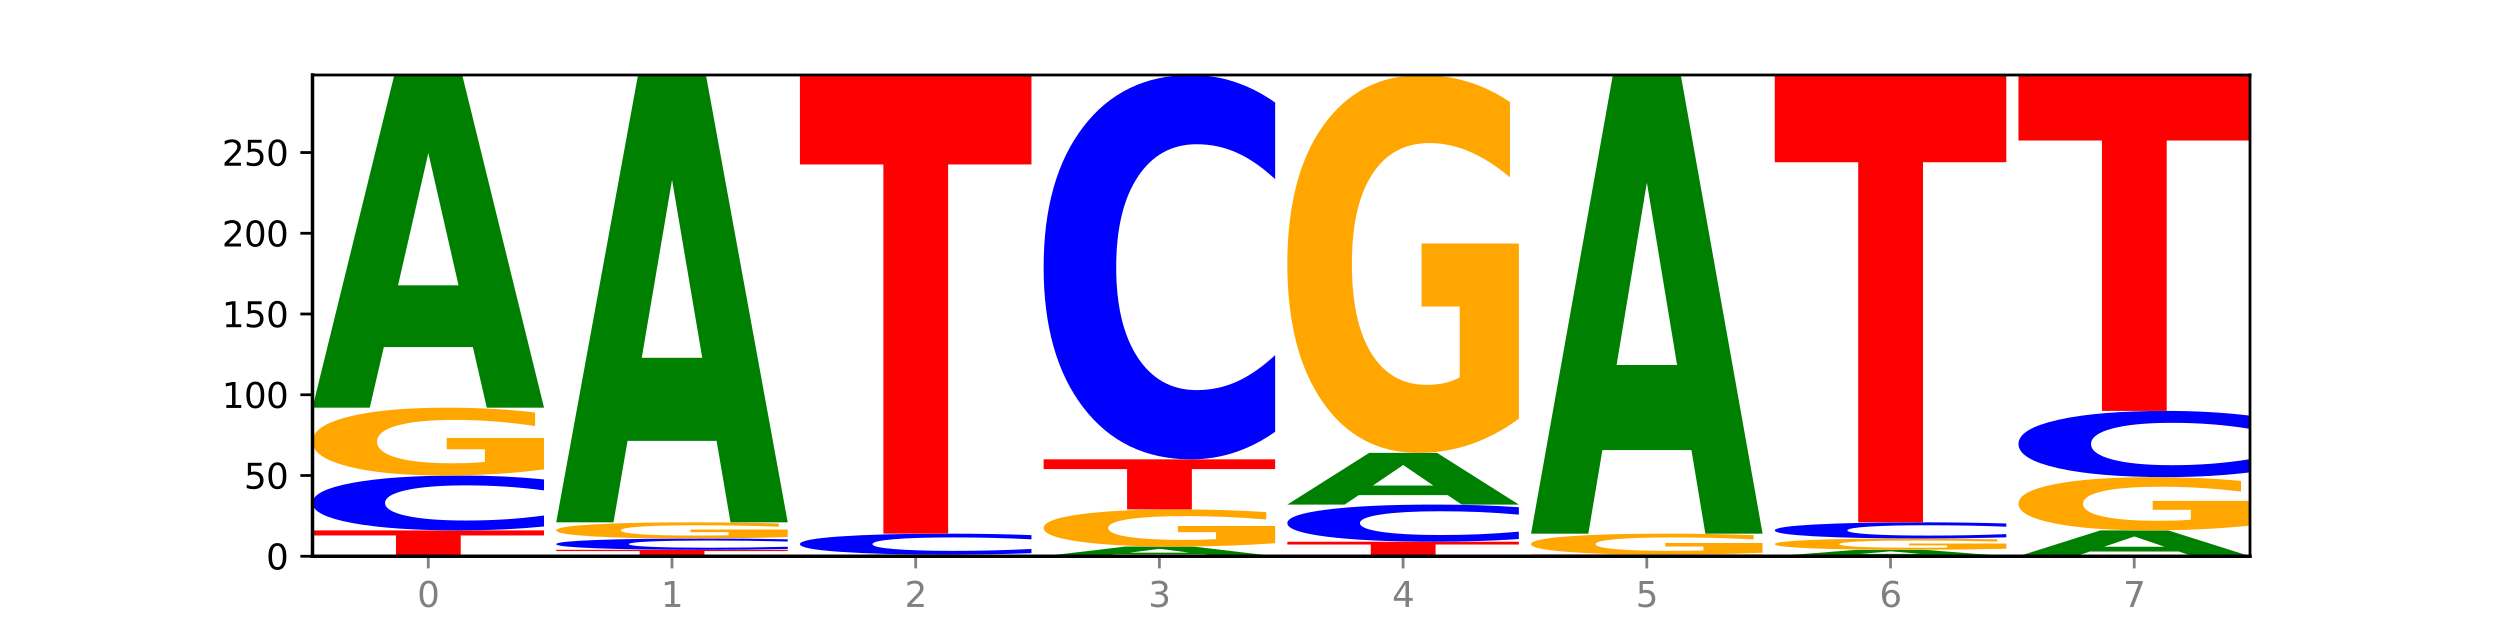
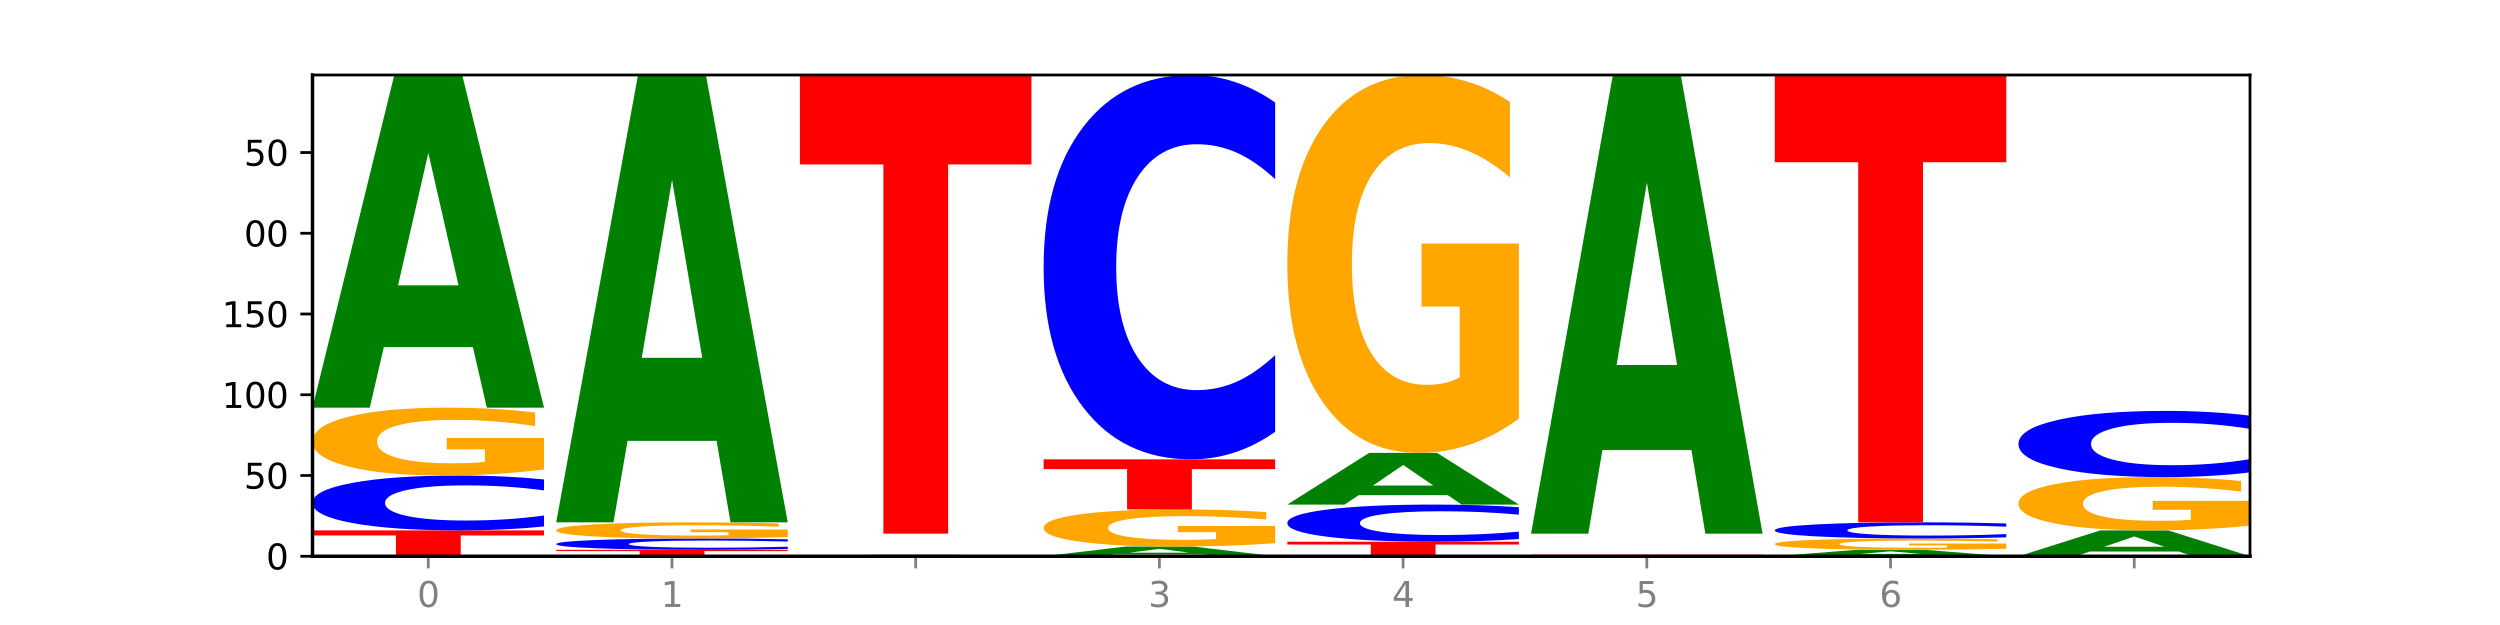
<svg xmlns="http://www.w3.org/2000/svg" xmlns:xlink="http://www.w3.org/1999/xlink" width="720pt" height="180pt" viewBox="0 0 720 180" version="1.1">
  <defs>
    <style type="text/css">*{stroke-linejoin: round; stroke-linecap: butt}</style>
  </defs>
  <g id="figure_1">
    <g id="patch_1">
      <path d="M 0 180  L 720 180  L 720 0  L 0 0  z " style="fill: #ffffff" />
    </g>
    <g id="axes_1">
      <g id="patch_2">
        <path d="M 90 160.2  L 648 160.2  L 648 21.6  L 90 21.6  z " style="fill: #ffffff" />
      </g>
      <g id="line2d_1">
        <path d="M 90 160.2  L 648 160.2  " clip-path="url(#pcecb585518)" style="fill: none; stroke: #000000; stroke-width: 0.5; stroke-linecap: square" />
      </g>
      <g id="patch_3">
        <path d="M 90 152.758  L 156.679 152.758  L 156.679 154.21  L 132.69 154.21  L 132.69 160.2  L 114.036 160.2  L 114.036 154.21  L 90 154.21  L 90 152.758  z " clip-path="url(#pcecb585518)" style="fill: #ff0000" />
      </g>
      <g id="patch_4">
        <path d="M 156.679 151.625  Q 151.102 152.187 145.07 152.471  Q 139.039 152.758 132.47 152.758  Q 112.882 152.758 101.441 150.629  Q 90 148.499 90 144.857  Q 90 141.201 101.441 139.075  Q 112.882 136.945 132.47 136.945  Q 139.039 136.945 145.07 137.232  Q 151.102 137.517 156.679 138.078  L 156.679 141.231  Q 151.051 140.486 145.591 140.14  Q 140.131 139.793 134.1 139.793  Q 123.281 139.793 117.082 141.142  Q 110.899 142.488 110.899 144.857  Q 110.899 147.215 117.082 148.564  Q 123.281 149.91 134.1 149.91  Q 140.131 149.91 145.591 149.564  Q 151.051 149.214 156.679 148.469  L 156.679 151.625  z " clip-path="url(#pcecb585518)" style="fill: #0000ff" />
      </g>
      <g id="patch_5">
        <path d="M 156.679 135.178  Q 149.955 136.061 142.722 136.505  Q 135.489 136.945 127.778 136.945  Q 110.353 136.945 100.177 134.314  Q 90 131.683 90 127.184  Q 90 122.632 100.356 120.021  Q 110.727 117.411 128.764 117.411  Q 135.713 117.411 142.079 117.766  Q 148.46 118.117 154.109 118.811  L 154.109 122.705  Q 148.281 121.813 142.513 121.373  Q 136.744 120.929 130.946 120.929  Q 120.216 120.929 114.403 122.552  Q 108.59 124.17 108.59 127.184  Q 108.59 130.17 114.194 131.8  Q 119.798 133.426 130.109 133.426  Q 132.919 133.426 135.325 133.333  Q 137.731 133.237 139.643 133.035  L 139.643 129.379  L 128.66 129.379  L 128.66 126.123  L 156.679 126.123  L 156.679 135.178  z " clip-path="url(#pcecb585518)" style="fill: #ffa600" />
      </g>
      <g id="patch_6">
        <path d="M 136.189 99.957  L 110.545 99.957  L 106.496 117.411  L 90 117.411  L 113.558 21.6  L 133.121 21.6  L 156.679 117.411  L 140.197 117.411  L 136.189 99.957  z M 114.635 82.175  L 132.058 82.175  L 123.36 44.064  L 114.635 82.175  z " clip-path="url(#pcecb585518)" style="fill: #008000" />
      </g>
      <g id="patch_7">
        <path d="M 160.189 158.34  L 226.868 158.34  L 226.868 158.702  L 202.879 158.702  L 202.879 160.2  L 184.224 160.2  L 184.224 158.702  L 160.189 158.702  L 160.189 158.34  z " clip-path="url(#pcecb585518)" style="fill: #ff0000" />
      </g>
      <g id="patch_8">
        <path d="M 226.868 158.106  Q 221.29 158.222 215.259 158.28  Q 209.228 158.34 202.659 158.34  Q 183.07 158.34 171.629 157.901  Q 160.189 157.463 160.189 156.713  Q 160.189 155.96 171.629 155.522  Q 183.07 155.084 202.659 155.084  Q 209.228 155.084 215.259 155.143  Q 221.29 155.202 226.868 155.317  L 226.868 155.966  Q 221.24 155.813 215.78 155.742  Q 210.32 155.67 204.289 155.67  Q 193.47 155.67 187.27 155.948  Q 181.088 156.225 181.088 156.713  Q 181.088 157.198 187.27 157.476  Q 193.47 157.753 204.289 157.753  Q 210.32 157.753 215.78 157.682  Q 221.24 157.61 226.868 157.457  L 226.868 158.106  z " clip-path="url(#pcecb585518)" style="fill: #0000ff" />
      </g>
      <g id="patch_9">
        <path d="M 226.868 154.663  Q 220.143 154.873 212.91 154.979  Q 205.678 155.084 197.967 155.084  Q 180.542 155.084 170.365 154.457  Q 160.189 153.831 160.189 152.76  Q 160.189 151.676 170.545 151.054  Q 180.916 150.433 198.953 150.433  Q 205.902 150.433 212.268 150.517  Q 218.649 150.601 224.298 150.766  L 224.298 151.693  Q 218.47 151.481 212.701 151.376  Q 206.933 151.271 201.135 151.271  Q 190.405 151.271 184.592 151.657  Q 178.779 152.042 178.779 152.76  Q 178.779 153.471 184.383 153.859  Q 189.987 154.246 200.298 154.246  Q 203.107 154.246 205.513 154.224  Q 207.919 154.201 209.832 154.153  L 209.832 153.282  L 198.848 153.282  L 198.848 152.507  L 226.868 152.507  L 226.868 154.663  z " clip-path="url(#pcecb585518)" style="fill: #ffa600" />
      </g>
      <g id="patch_10">
        <path d="M 206.377 126.964  L 180.734 126.964  L 176.685 150.433  L 160.189 150.433  L 183.747 21.6  L 203.31 21.6  L 226.868 150.433  L 210.386 150.433  L 206.377 126.964  z M 184.824 103.052  L 202.247 103.052  L 193.549 51.806  L 184.824 103.052  z " clip-path="url(#pcecb585518)" style="fill: #008000" />
      </g>
      <g id="patch_11">
        <path d="M 276.566 160.115  L 250.922 160.115  L 246.873 160.2  L 230.377 160.2  L 253.935 159.735  L 273.499 159.735  L 297.057 160.2  L 280.574 160.2  L 276.566 160.115  z M 255.012 160.029  L 272.435 160.029  L 263.737 159.844  L 255.012 160.029  z " clip-path="url(#pcecb585518)" style="fill: #008000" />
      </g>
      <g id="patch_12">
-         <path d="M 297.057 159.302  Q 291.479 159.516 285.448 159.625  Q 279.417 159.735 272.848 159.735  Q 253.259 159.735 241.818 158.921  Q 230.377 158.106 230.377 156.714  Q 230.377 155.316 241.818 154.503  Q 253.259 153.689 272.848 153.689  Q 279.417 153.689 285.448 153.799  Q 291.479 153.907 297.057 154.122  L 297.057 155.327  Q 291.429 155.042 285.969 154.91  Q 280.509 154.778 274.477 154.778  Q 263.658 154.778 257.459 155.294  Q 251.277 155.808 251.277 156.714  Q 251.277 157.615 257.459 158.131  Q 263.658 158.646 274.477 158.646  Q 280.509 158.646 285.969 158.513  Q 291.429 158.38 297.057 158.095  L 297.057 159.302  z " clip-path="url(#pcecb585518)" style="fill: #0000ff" />
-       </g>
+         </g>
      <g id="patch_13">
        <path d="M 230.377 21.6  L 297.057 21.6  L 297.057 47.361  L 273.068 47.361  L 273.068 153.689  L 254.413 153.689  L 254.413 47.361  L 230.377 47.361  L 230.377 21.6  z " clip-path="url(#pcecb585518)" style="fill: #ff0000" />
      </g>
      <g id="patch_14">
        <path d="M 346.755 159.692  L 321.111 159.692  L 317.062 160.2  L 300.566 160.2  L 324.124 157.409  L 343.687 157.409  L 367.245 160.2  L 350.763 160.2  L 346.755 159.692  z M 325.201 159.174  L 342.624 159.174  L 333.926 158.064  L 325.201 159.174  z " clip-path="url(#pcecb585518)" style="fill: #008000" />
      </g>
      <g id="patch_15">
        <path d="M 367.245 156.442  Q 360.521 156.925 353.288 157.169  Q 346.055 157.409 338.344 157.409  Q 320.919 157.409 310.743 155.969  Q 300.566 154.528 300.566 152.064  Q 300.566 149.571 310.922 148.142  Q 321.293 146.712 339.33 146.712  Q 346.279 146.712 352.645 146.907  Q 359.026 147.099 364.675 147.479  L 364.675 149.611  Q 358.847 149.123 353.079 148.882  Q 347.31 148.639 341.512 148.639  Q 330.782 148.639 324.969 149.527  Q 319.156 150.413 319.156 152.064  Q 319.156 153.699 324.76 154.592  Q 330.364 155.483 340.675 155.483  Q 343.485 155.483 345.891 155.432  Q 348.297 155.379 350.209 155.268  L 350.209 153.266  L 339.226 153.266  L 339.226 151.483  L 367.245 151.483  L 367.245 156.442  z " clip-path="url(#pcecb585518)" style="fill: #ffa600" />
      </g>
      <g id="patch_16">
        <path d="M 300.566 132.294  L 367.245 132.294  L 367.245 135.106  L 343.256 135.106  L 343.256 146.712  L 324.602 146.712  L 324.602 135.106  L 300.566 135.106  L 300.566 132.294  z " clip-path="url(#pcecb585518)" style="fill: #ff0000" />
      </g>
      <g id="patch_17">
        <path d="M 367.245 124.359  Q 361.668 128.292 355.636 130.282  Q 349.605 132.294 343.036 132.294  Q 323.448 132.294 312.007 117.385  Q 300.566 102.477 300.566 76.981  Q 300.566 51.394 312.007 36.509  Q 323.448 21.6 343.036 21.6  Q 349.605 21.6 355.636 23.612  Q 361.668 25.602 367.245 29.534  L 367.245 51.6  Q 361.617 46.387 356.157 43.963  Q 350.697 41.539 344.666 41.539  Q 333.847 41.539 327.648 50.983  Q 321.465 60.403 321.465 76.981  Q 321.465 93.49 327.648 102.934  Q 333.847 112.355 344.666 112.355  Q 350.697 112.355 356.157 109.931  Q 361.617 107.484 367.245 102.271  L 367.245 124.359  z " clip-path="url(#pcecb585518)" style="fill: #0000ff" />
      </g>
      <g id="patch_18">
        <path d="M 370.755 156.014  L 437.434 156.014  L 437.434 156.83  L 413.445 156.83  L 413.445 160.2  L 394.79 160.2  L 394.79 156.83  L 370.755 156.83  L 370.755 156.014  z " clip-path="url(#pcecb585518)" style="fill: #ff0000" />
      </g>
      <g id="patch_19">
        <path d="M 437.434 155.247  Q 431.856 155.627 425.825 155.82  Q 419.794 156.014 413.225 156.014  Q 393.636 156.014 382.196 154.573  Q 370.755 153.133 370.755 150.669  Q 370.755 148.196 382.196 146.758  Q 393.636 145.317 413.225 145.317  Q 419.794 145.317 425.825 145.511  Q 431.856 145.703 437.434 146.084  L 437.434 148.216  Q 431.806 147.712 426.346 147.478  Q 420.886 147.244 414.855 147.244  Q 404.036 147.244 397.836 148.156  Q 391.654 149.067 391.654 150.669  Q 391.654 152.264 397.836 153.177  Q 404.036 154.087 414.855 154.087  Q 420.886 154.087 426.346 153.853  Q 431.806 153.617 437.434 153.113  L 437.434 155.247  z " clip-path="url(#pcecb585518)" style="fill: #0000ff" />
      </g>
      <g id="patch_20">
        <path d="M 416.943 142.606  L 391.3 142.606  L 387.251 145.317  L 370.755 145.317  L 394.313 130.434  L 413.876 130.434  L 437.434 145.317  L 420.952 145.317  L 416.943 142.606  z M 395.39 139.843  L 412.813 139.843  L 404.115 133.923  L 395.39 139.843  z " clip-path="url(#pcecb585518)" style="fill: #008000" />
      </g>
      <g id="patch_21">
        <path d="M 437.434 120.587  Q 430.709 125.51 423.476 127.983  Q 416.244 130.434 408.533 130.434  Q 391.108 130.434 380.931 115.776  Q 370.755 101.118 370.755 76.051  Q 370.755 50.691 381.111 36.146  Q 391.482 21.6 409.519 21.6  Q 416.468 21.6 422.834 23.578  Q 429.215 25.534 434.864 29.401  L 434.864 51.096  Q 429.036 46.127 423.267 43.677  Q 417.499 41.204 411.701 41.204  Q 400.971 41.204 395.158 50.242  Q 389.345 59.257 389.345 76.051  Q 389.345 92.687 394.949 101.769  Q 400.553 110.83 410.864 110.83  Q 413.673 110.83 416.079 110.313  Q 418.485 109.773 420.398 108.649  L 420.398 88.281  L 409.414 88.281  L 409.414 70.138  L 437.434 70.138  L 437.434 120.587  z " clip-path="url(#pcecb585518)" style="fill: #ffa600" />
      </g>
      <g id="patch_22">
        <path d="M 440.943 159.735  L 507.623 159.735  L 507.623 159.826  L 483.634 159.826  L 483.634 160.2  L 464.979 160.2  L 464.979 159.826  L 440.943 159.826  L 440.943 159.735  z " clip-path="url(#pcecb585518)" style="fill: #ff0000" />
      </g>
      <g id="patch_23">
-         <path d="M 507.623 159.188  Q 500.898 159.461 493.665 159.599  Q 486.432 159.735 478.721 159.735  Q 461.297 159.735 451.12 158.921  Q 440.943 158.106 440.943 156.714  Q 440.943 155.305 451.299 154.497  Q 461.67 153.689 479.708 153.689  Q 486.656 153.689 493.023 153.799  Q 499.404 153.907 505.052 154.122  L 505.052 155.327  Q 499.224 155.051 493.456 154.915  Q 487.688 154.778 481.889 154.778  Q 471.16 154.778 465.347 155.28  Q 459.533 155.781 459.533 156.714  Q 459.533 157.638 465.137 158.142  Q 470.741 158.646 481.053 158.646  Q 483.862 158.646 486.268 158.617  Q 488.674 158.587 490.587 158.525  L 490.587 157.393  L 479.603 157.393  L 479.603 156.385  L 507.623 156.385  L 507.623 159.188  z " clip-path="url(#pcecb585518)" style="fill: #ffa600" />
-       </g>
+         </g>
      <g id="patch_24">
        <path d="M 487.132 129.626  L 461.488 129.626  L 457.439 153.689  L 440.943 153.689  L 464.501 21.6  L 484.065 21.6  L 507.623 153.689  L 491.14 153.689  L 487.132 129.626  z M 465.578 105.111  L 483.001 105.111  L 474.303 52.57  L 465.578 105.111  z " clip-path="url(#pcecb585518)" style="fill: #008000" />
      </g>
      <g id="patch_25">
        <path d="M 557.321 159.861  L 531.677 159.861  L 527.628 160.2  L 511.132 160.2  L 534.69 158.34  L 554.253 158.34  L 577.811 160.2  L 561.329 160.2  L 557.321 159.861  z M 535.767 159.516  L 553.19 159.516  L 544.492 158.776  L 535.767 159.516  z " clip-path="url(#pcecb585518)" style="fill: #008000" />
      </g>
      <g id="patch_26">
        <path d="M 577.811 158.045  Q 571.087 158.192 563.854 158.266  Q 556.621 158.34 548.91 158.34  Q 531.486 158.34 521.309 157.901  Q 511.132 157.463 511.132 156.713  Q 511.132 155.954 521.488 155.519  Q 531.859 155.084 549.896 155.084  Q 556.845 155.084 563.211 155.143  Q 569.592 155.202 575.241 155.317  L 575.241 155.966  Q 569.413 155.818 563.645 155.744  Q 557.876 155.67 552.078 155.67  Q 541.348 155.67 535.535 155.941  Q 529.722 156.21 529.722 156.713  Q 529.722 157.21 535.326 157.482  Q 540.93 157.753 551.241 157.753  Q 554.051 157.753 556.457 157.738  Q 558.863 157.722 560.775 157.688  L 560.775 157.079  L 549.792 157.079  L 549.792 156.536  L 577.811 156.536  L 577.811 158.045  z " clip-path="url(#pcecb585518)" style="fill: #ffa600" />
      </g>
      <g id="patch_27">
        <path d="M 577.811 154.751  Q 572.234 154.916 566.203 154.999  Q 560.171 155.084 553.603 155.084  Q 534.014 155.084 522.573 154.457  Q 511.132 153.831 511.132 152.76  Q 511.132 151.685 522.573 151.059  Q 534.014 150.433 553.603 150.433  Q 560.171 150.433 566.203 150.517  Q 572.234 150.601 577.811 150.766  L 577.811 151.693  Q 572.183 151.474 566.723 151.373  Q 561.263 151.271 555.232 151.271  Q 544.413 151.271 538.214 151.667  Q 532.031 152.063 532.031 152.76  Q 532.031 153.453 538.214 153.85  Q 544.413 154.246 555.232 154.246  Q 561.263 154.246 566.723 154.144  Q 572.183 154.041 577.811 153.822  L 577.811 154.751  z " clip-path="url(#pcecb585518)" style="fill: #0000ff" />
      </g>
      <g id="patch_28">
        <path d="M 511.132 21.6  L 577.811 21.6  L 577.811 46.726  L 553.822 46.726  L 553.822 150.433  L 535.168 150.433  L 535.168 46.726  L 511.132 46.726  L 511.132 21.6  z " clip-path="url(#pcecb585518)" style="fill: #ff0000" />
      </g>
      <g id="patch_29">
        <path d="M 627.51 158.844  L 601.866 158.844  L 597.817 160.2  L 581.321 160.2  L 604.879 152.758  L 624.442 152.758  L 648 160.2  L 631.518 160.2  L 627.51 158.844  z M 605.956 157.463  L 623.379 157.463  L 614.681 154.503  L 605.956 157.463  z " clip-path="url(#pcecb585518)" style="fill: #008000" />
      </g>
      <g id="patch_30">
        <path d="M 648 151.37  Q 641.275 152.064 634.042 152.413  Q 626.81 152.758 619.099 152.758  Q 601.674 152.758 591.497 150.691  Q 581.321 148.624 581.321 145.089  Q 581.321 141.513 591.677 139.461  Q 602.048 137.41 620.085 137.41  Q 627.034 137.41 633.4 137.689  Q 639.781 137.965 645.43 138.51  L 645.43 141.57  Q 639.602 140.869 633.833 140.523  Q 628.065 140.175 622.267 140.175  Q 611.537 140.175 605.724 141.449  Q 599.911 142.721 599.911 145.089  Q 599.911 147.435 605.515 148.716  Q 611.119 149.994 621.43 149.994  Q 624.239 149.994 626.645 149.921  Q 629.051 149.845 630.964 149.686  L 630.964 146.814  L 619.98 146.814  L 619.98 144.255  L 648 144.255  L 648 151.37  z " clip-path="url(#pcecb585518)" style="fill: #ffa600" />
      </g>
      <g id="patch_31">
        <path d="M 648 136.043  Q 642.422 136.721 636.391 137.063  Q 630.36 137.41 623.791 137.41  Q 604.202 137.41 592.762 134.842  Q 581.321 132.273 581.321 127.881  Q 581.321 123.474 592.762 120.909  Q 604.202 118.341 623.791 118.341  Q 630.36 118.341 636.391 118.688  Q 642.422 119.03 648 119.708  L 648 123.509  Q 642.372 122.611 636.912 122.193  Q 631.452 121.776 625.421 121.776  Q 614.602 121.776 608.402 123.403  Q 602.22 125.026 602.22 127.881  Q 602.22 130.725 608.402 132.352  Q 614.602 133.975 625.421 133.975  Q 631.452 133.975 636.912 133.558  Q 642.372 133.136 648 132.238  L 648 136.043  z " clip-path="url(#pcecb585518)" style="fill: #0000ff" />
      </g>
      <g id="patch_32">
-         <path d="M 581.321 21.6  L 648 21.6  L 648 40.467  L 624.011 40.467  L 624.011 118.341  L 605.356 118.341  L 605.356 40.467  L 581.321 40.467  L 581.321 21.6  z " clip-path="url(#pcecb585518)" style="fill: #ff0000" />
-       </g>
+         </g>
      <g id="matplotlib.axis_1">
        <g id="xtick_1">
          <g id="line2d_2">
            <defs>
              <path id="m581257f21f" d="M 0 0  L 0 3.5  " style="stroke: #808080; stroke-width: 0.8" />
            </defs>
            <g>
              <use xlink:href="#m581257f21f" x="123.34" y="160.2" style="fill: #808080; stroke: #808080; stroke-width: 0.8" />
            </g>
          </g>
          <g id="text_1">
            <g style="fill: #808080" transform="translate(120.158 174.798) scale(0.1 -0.1)">
              <defs>
                <path id="DejaVuSans-30" d="M 2034 4250  Q 1547 4250 1301 3770  Q 1056 3291 1056 2328  Q 1056 1369 1301 889  Q 1547 409 2034 409  Q 2525 409 2770 889  Q 3016 1369 3016 2328  Q 3016 3291 2770 3770  Q 2525 4250 2034 4250  z M 2034 4750  Q 2819 4750 3233 4129  Q 3647 3509 3647 2328  Q 3647 1150 3233 529  Q 2819 -91 2034 -91  Q 1250 -91 836 529  Q 422 1150 422 2328  Q 422 3509 836 4129  Q 1250 4750 2034 4750  z " transform="scale(0.016)" />
              </defs>
              <use xlink:href="#DejaVuSans-30" />
            </g>
          </g>
        </g>
        <g id="xtick_2">
          <g id="line2d_3">
            <g>
              <use xlink:href="#m581257f21f" x="193.528" y="160.2" style="fill: #808080; stroke: #808080; stroke-width: 0.8" />
            </g>
          </g>
          <g id="text_2">
            <g style="fill: #808080" transform="translate(190.347 174.798) scale(0.1 -0.1)">
              <defs>
                <path id="DejaVuSans-31" d="M 794 531  L 1825 531  L 1825 4091  L 703 3866  L 703 4441  L 1819 4666  L 2450 4666  L 2450 531  L 3481 531  L 3481 0  L 794 0  L 794 531  z " transform="scale(0.016)" />
              </defs>
              <use xlink:href="#DejaVuSans-31" />
            </g>
          </g>
        </g>
        <g id="xtick_3">
          <g id="line2d_4">
            <g>
              <use xlink:href="#m581257f21f" x="263.717" y="160.2" style="fill: #808080; stroke: #808080; stroke-width: 0.8" />
            </g>
          </g>
          <g id="text_3">
            <g style="fill: #808080" transform="translate(260.536 174.798) scale(0.1 -0.1)">
              <defs>
-                 <path id="DejaVuSans-32" d="M 1228 531  L 3431 531  L 3431 0  L 469 0  L 469 531  Q 828 903 1448 1529  Q 2069 2156 2228 2338  Q 2531 2678 2651 2914  Q 2772 3150 2772 3378  Q 2772 3750 2511 3984  Q 2250 4219 1831 4219  Q 1534 4219 1204 4116  Q 875 4013 500 3803  L 500 4441  Q 881 4594 1212 4672  Q 1544 4750 1819 4750  Q 2544 4750 2975 4387  Q 3406 4025 3406 3419  Q 3406 3131 3298 2873  Q 3191 2616 2906 2266  Q 2828 2175 2409 1742  Q 1991 1309 1228 531  z " transform="scale(0.016)" />
-               </defs>
+                 </defs>
              <use xlink:href="#DejaVuSans-32" />
            </g>
          </g>
        </g>
        <g id="xtick_4">
          <g id="line2d_5">
            <g>
              <use xlink:href="#m581257f21f" x="333.906" y="160.2" style="fill: #808080; stroke: #808080; stroke-width: 0.8" />
            </g>
          </g>
          <g id="text_4">
            <g style="fill: #808080" transform="translate(330.724 174.798) scale(0.1 -0.1)">
              <defs>
                <path id="DejaVuSans-33" d="M 2597 2516  Q 3050 2419 3304 2112  Q 3559 1806 3559 1356  Q 3559 666 3084 287  Q 2609 -91 1734 -91  Q 1441 -91 1130 -33  Q 819 25 488 141  L 488 750  Q 750 597 1062 519  Q 1375 441 1716 441  Q 2309 441 2620 675  Q 2931 909 2931 1356  Q 2931 1769 2642 2001  Q 2353 2234 1838 2234  L 1294 2234  L 1294 2753  L 1863 2753  Q 2328 2753 2575 2939  Q 2822 3125 2822 3475  Q 2822 3834 2567 4026  Q 2313 4219 1838 4219  Q 1578 4219 1281 4162  Q 984 4106 628 3988  L 628 4550  Q 988 4650 1302 4700  Q 1616 4750 1894 4750  Q 2613 4750 3031 4423  Q 3450 4097 3450 3541  Q 3450 3153 3228 2886  Q 3006 2619 2597 2516  z " transform="scale(0.016)" />
              </defs>
              <use xlink:href="#DejaVuSans-33" />
            </g>
          </g>
        </g>
        <g id="xtick_5">
          <g id="line2d_6">
            <g>
              <use xlink:href="#m581257f21f" x="404.094" y="160.2" style="fill: #808080; stroke: #808080; stroke-width: 0.8" />
            </g>
          </g>
          <g id="text_5">
            <g style="fill: #808080" transform="translate(400.913 174.798) scale(0.1 -0.1)">
              <defs>
                <path id="DejaVuSans-34" d="M 2419 4116  L 825 1625  L 2419 1625  L 2419 4116  z M 2253 4666  L 3047 4666  L 3047 1625  L 3713 1625  L 3713 1100  L 3047 1100  L 3047 0  L 2419 0  L 2419 1100  L 313 1100  L 313 1709  L 2253 4666  z " transform="scale(0.016)" />
              </defs>
              <use xlink:href="#DejaVuSans-34" />
            </g>
          </g>
        </g>
        <g id="xtick_6">
          <g id="line2d_7">
            <g>
              <use xlink:href="#m581257f21f" x="474.283" y="160.2" style="fill: #808080; stroke: #808080; stroke-width: 0.8" />
            </g>
          </g>
          <g id="text_6">
            <g style="fill: #808080" transform="translate(471.102 174.798) scale(0.1 -0.1)">
              <defs>
                <path id="DejaVuSans-35" d="M 691 4666  L 3169 4666  L 3169 4134  L 1269 4134  L 1269 2991  Q 1406 3038 1543 3061  Q 1681 3084 1819 3084  Q 2600 3084 3056 2656  Q 3513 2228 3513 1497  Q 3513 744 3044 326  Q 2575 -91 1722 -91  Q 1428 -91 1123 -41  Q 819 9 494 109  L 494 744  Q 775 591 1075 516  Q 1375 441 1709 441  Q 2250 441 2565 725  Q 2881 1009 2881 1497  Q 2881 1984 2565 2268  Q 2250 2553 1709 2553  Q 1456 2553 1204 2497  Q 953 2441 691 2322  L 691 4666  z " transform="scale(0.016)" />
              </defs>
              <use xlink:href="#DejaVuSans-35" />
            </g>
          </g>
        </g>
        <g id="xtick_7">
          <g id="line2d_8">
            <g>
              <use xlink:href="#m581257f21f" x="544.472" y="160.2" style="fill: #808080; stroke: #808080; stroke-width: 0.8" />
            </g>
          </g>
          <g id="text_7">
            <g style="fill: #808080" transform="translate(541.29 174.798) scale(0.1 -0.1)">
              <defs>
                <path id="DejaVuSans-36" d="M 2113 2584  Q 1688 2584 1439 2293  Q 1191 2003 1191 1497  Q 1191 994 1439 701  Q 1688 409 2113 409  Q 2538 409 2786 701  Q 3034 994 3034 1497  Q 3034 2003 2786 2293  Q 2538 2584 2113 2584  z M 3366 4563  L 3366 3988  Q 3128 4100 2886 4159  Q 2644 4219 2406 4219  Q 1781 4219 1451 3797  Q 1122 3375 1075 2522  Q 1259 2794 1537 2939  Q 1816 3084 2150 3084  Q 2853 3084 3261 2657  Q 3669 2231 3669 1497  Q 3669 778 3244 343  Q 2819 -91 2113 -91  Q 1303 -91 875 529  Q 447 1150 447 2328  Q 447 3434 972 4092  Q 1497 4750 2381 4750  Q 2619 4750 2861 4703  Q 3103 4656 3366 4563  z " transform="scale(0.016)" />
              </defs>
              <use xlink:href="#DejaVuSans-36" />
            </g>
          </g>
        </g>
        <g id="xtick_8">
          <g id="line2d_9">
            <g>
              <use xlink:href="#m581257f21f" x="614.66" y="160.2" style="fill: #808080; stroke: #808080; stroke-width: 0.8" />
            </g>
          </g>
          <g id="text_8">
            <g style="fill: #808080" transform="translate(611.479 174.798) scale(0.1 -0.1)">
              <defs>
-                 <path id="DejaVuSans-37" d="M 525 4666  L 3525 4666  L 3525 4397  L 1831 0  L 1172 0  L 2766 4134  L 525 4134  L 525 4666  z " transform="scale(0.016)" />
-               </defs>
+                 </defs>
              <use xlink:href="#DejaVuSans-37" />
            </g>
          </g>
        </g>
      </g>
      <g id="matplotlib.axis_2">
        <g id="ytick_1">
          <g id="line2d_10">
            <defs>
              <path id="m7c378c5ff8" d="M 0 0  L -3.5 0  " style="stroke: #000000; stroke-width: 0.8" />
            </defs>
            <g>
              <use xlink:href="#m7c378c5ff8" x="90" y="160.2" style="stroke: #000000; stroke-width: 0.8" />
            </g>
          </g>
          <g id="text_9">
            <g transform="translate(76.638 163.999) scale(0.1 -0.1)">
              <use xlink:href="#DejaVuSans-30" />
            </g>
          </g>
        </g>
        <g id="ytick_2">
          <g id="line2d_11">
            <g>
              <use xlink:href="#m7c378c5ff8" x="90" y="136.945" style="stroke: #000000; stroke-width: 0.8" />
            </g>
          </g>
          <g id="text_10">
            <g transform="translate(70.275 140.744) scale(0.1 -0.1)">
              <use xlink:href="#DejaVuSans-35" />
              <use xlink:href="#DejaVuSans-30" x="63.623" />
            </g>
          </g>
        </g>
        <g id="ytick_3">
          <g id="line2d_12">
            <g>
              <use xlink:href="#m7c378c5ff8" x="90" y="113.69" style="stroke: #000000; stroke-width: 0.8" />
            </g>
          </g>
          <g id="text_11">
            <g transform="translate(63.913 117.489) scale(0.1 -0.1)">
              <use xlink:href="#DejaVuSans-31" />
              <use xlink:href="#DejaVuSans-30" x="63.623" />
              <use xlink:href="#DejaVuSans-30" x="127.246" />
            </g>
          </g>
        </g>
        <g id="ytick_4">
          <g id="line2d_13">
            <g>
              <use xlink:href="#m7c378c5ff8" x="90" y="90.435" style="stroke: #000000; stroke-width: 0.8" />
            </g>
          </g>
          <g id="text_12">
            <g transform="translate(63.913 94.234) scale(0.1 -0.1)">
              <use xlink:href="#DejaVuSans-31" />
              <use xlink:href="#DejaVuSans-35" x="63.623" />
              <use xlink:href="#DejaVuSans-30" x="127.246" />
            </g>
          </g>
        </g>
        <g id="ytick_5">
          <g id="line2d_14">
            <g>
              <use xlink:href="#m7c378c5ff8" x="90" y="67.18" style="stroke: #000000; stroke-width: 0.8" />
            </g>
          </g>
          <g id="text_13">
            <g transform="translate(63.913 70.979) scale(0.1 -0.1)">
              <use xlink:href="#DejaVuSans-32" />
              <use xlink:href="#DejaVuSans-30" x="63.623" />
              <use xlink:href="#DejaVuSans-30" x="127.246" />
            </g>
          </g>
        </g>
        <g id="ytick_6">
          <g id="line2d_15">
            <g>
              <use xlink:href="#m7c378c5ff8" x="90" y="43.925" style="stroke: #000000; stroke-width: 0.8" />
            </g>
          </g>
          <g id="text_14">
            <g transform="translate(63.913 47.724) scale(0.1 -0.1)">
              <use xlink:href="#DejaVuSans-32" />
              <use xlink:href="#DejaVuSans-35" x="63.623" />
              <use xlink:href="#DejaVuSans-30" x="127.246" />
            </g>
          </g>
        </g>
      </g>
      <g id="patch_33">
        <path d="M 90 160.2  L 90 21.6  " style="fill: none; stroke: #000000; stroke-linejoin: miter; stroke-linecap: square" />
      </g>
      <g id="patch_34">
        <path d="M 648 160.2  L 648 21.6  " style="fill: none; stroke: #000000; stroke-width: 0.8; stroke-linejoin: miter; stroke-linecap: square" />
      </g>
      <g id="patch_35">
        <path d="M 90 160.2  L 648 160.2  " style="fill: none; stroke: #000000; stroke-linejoin: miter; stroke-linecap: square" />
      </g>
      <g id="patch_36">
        <path d="M 90 21.6  L 648 21.6  " style="fill: none; stroke: #000000; stroke-width: 0.8; stroke-linejoin: miter; stroke-linecap: square" />
      </g>
    </g>
  </g>
  <defs>
    <clipPath id="pcecb585518">
      <rect x="90" y="21.6" width="558" height="138.6" />
    </clipPath>
  </defs>
</svg>